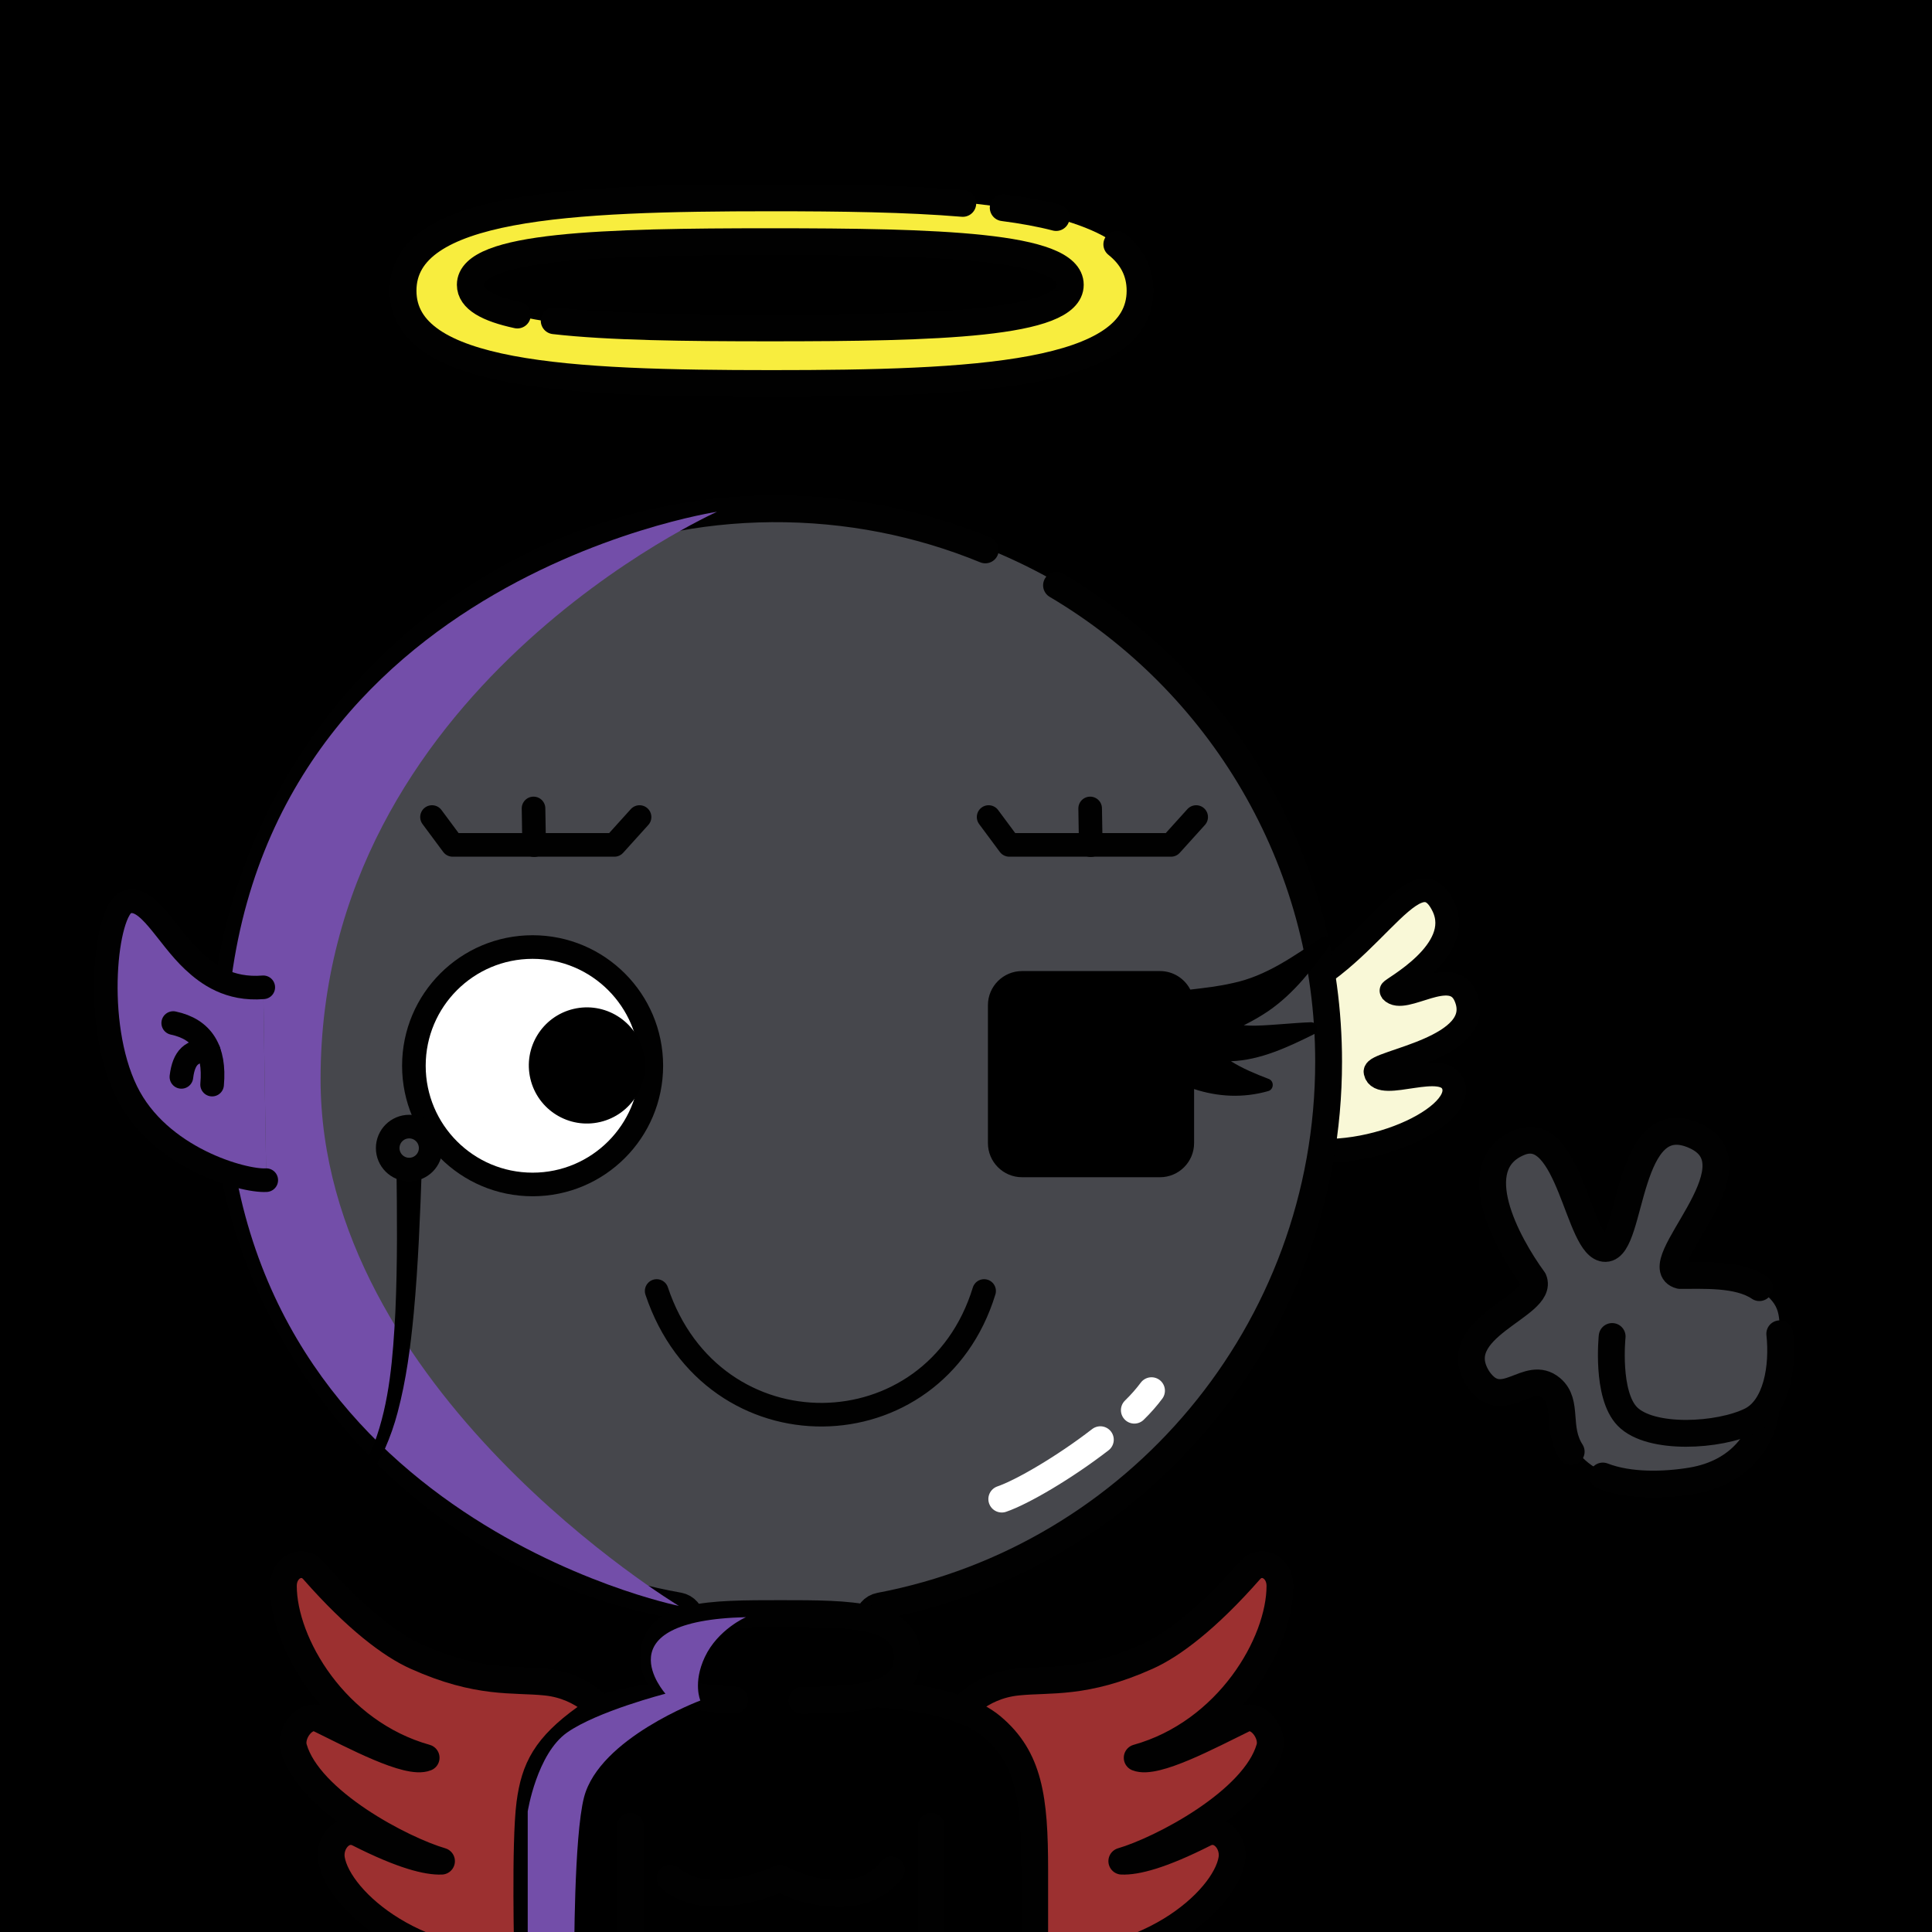
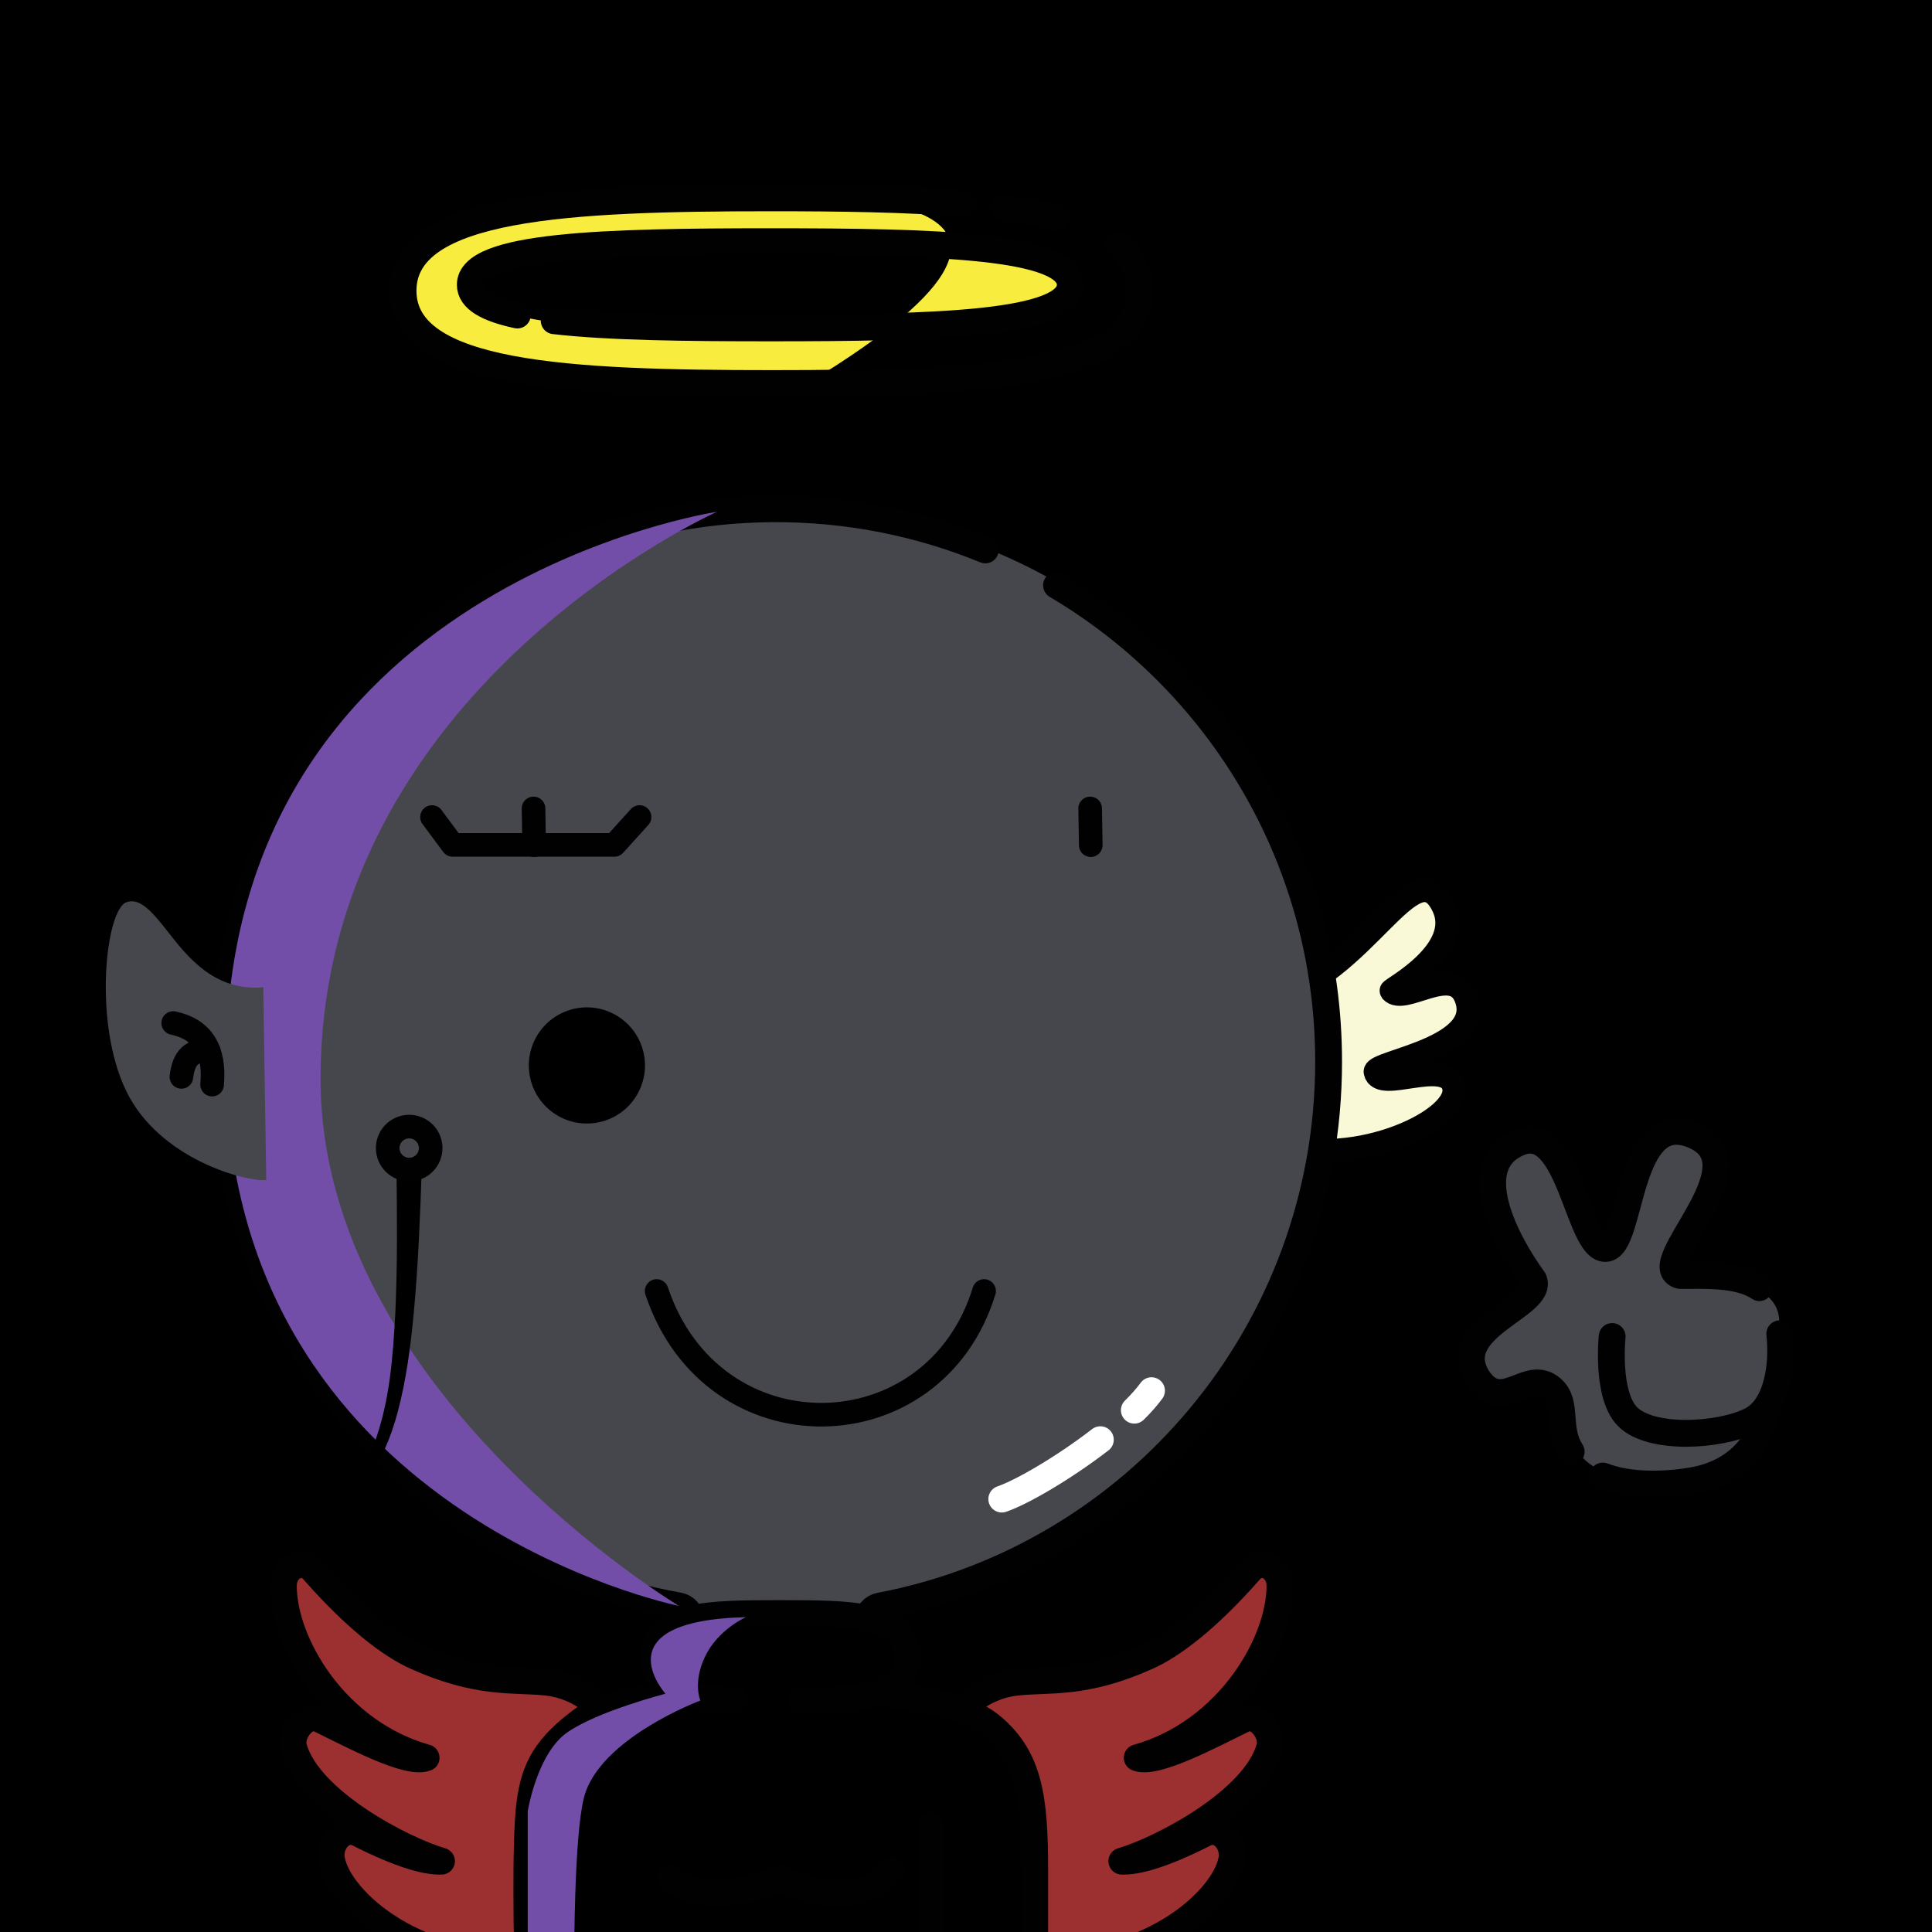
<svg xmlns="http://www.w3.org/2000/svg" version="1.1" width="1080px" height="1080px">
  <style>.s{fill:none;stroke:#010101;stroke-width:15;stroke-linecap:round;stroke-linejoin:round;stroke-miterlimit:10}.sw{stroke:#fff}.t{stroke-width:10}.b{fill:#000}.w{fill:#fff}.sh{fill:#734ea978;mix-blend-mode:multiply}.hr{fill:#2B1912}.bbg{fill:#46474c}.wn{fill:#9c3030}.fg,#bg{transform: scaleX(-1.0) translateX(-1080px)}.tp{fill:hsl(512deg 40% 30%)}#fc,#lf,#rf,#pp{transform:translate(67px,167px) scale(0.88)}</style>
  <rect x="0" y="0" style="fill:hsl(329deg 68% 73%)" width="1080" height="1080" />
  <g class="fg">
    <g class="s wn">
      <path d="M535.8,957.9c0,0,11-15.4,33-17.6c18.2-1.9,37.6,1.4,72.5-14.3c13.9-6.2,33.5-20.9,57.4-48.1c6.3-7.2,16.8-1.8,16.8,8.6c0,32.1-29.1,81.9-79.8,96.1c10.1,4.1,40.7-12.4,59.6-21.6c7.9-3.8,16.8,7.9,14.4,16.1c-8.5,29.8-60.9,57-82.6,63.3c7.9,0.3,21.7-3,46.4-15.5c8.5-4.3,16.7,5,15.1,14.5c-4,23.4-49.5,63.2-113.8,57.1" />
      <path d="M338.1,957.9c0,0-11-15.4-33-17.6c-18.2-1.9-37.6,1.4-72.5-14.3c-13.9-6.2-33.5-20.9-57.4-48.1c-6.3-7.2-16.8-1.8-16.8,8.6c0,32.1,29.1,81.9,79.8,96.1c-10.1,4.1-40.7-12.4-59.6-21.6c-7.9-3.8-16.8,7.9-14.4,16.1c8.5,29.8,60.9,57,82.6,63.3c-7.9,0.3-21.7-3-46.4-15.5c-8.5-4.3-16.7,5-15.1,14.5c4,23.4,49.5,63.2,113.8,57.1" />
    </g>
    <g id="rf">
      <path class="s" style="fill:#F9F8D7" d="M730.1,444.9c61-15.1,92-97.6,110.6-58.9c13.6,28.5-33.8,52.7-33,53.7c7.9,9,38.1-16.8,47,3.3c14.6,33.1-58.5,41.6-57.1,48.2c2.7,13.2,43.9-8.8,49.6,8.6c7,21.6-64.2,53.4-110.4,36.8" />
    </g>
    <g class="bbg">
      <path d="M873.3,793.1c0,0,5.7,32.1,37.2,32.1s84.4-62.9,84.4-78.7s-1.1-17.9-14.8-28.6C966.5,707.2,873.3,793.1,873.3,793.1z" />
    </g>
    <g class="s">
      <g class="bbg">
        <path d="M878.3,811.5c-8.6-13.4-1.4-27.2-11-35.4c-13.4-11.3-27.2,14.1-40.8-5c-19.1-29,37-40.9,30.8-55.7c-15.1-20.7-38.5-64.1-8.1-76.7c28.4-11.8,33,59.6,48.3,59.2c15.3-0.3,11.1-80.7,50.1-62.9c37.2,17-28.7,72.8-8.4,78c12.3,0.1,32.4-1.3,44.3,6.8" />
        <path d="M987.4,786.4c-1.4,17.5-14.3,36.8-41.8,41.4c-15,2.5-34.7,3.1-49.6-2.7" />
        <path d="M994.9,745.6c2,18.2-1.6,41.2-16.1,48.5c-17.7,8.8-56.2,11-69.1-2.3c-11.9-12.2-8.5-44.7-8.5-44.7" />
      </g>
    </g>
    <g class="bbg">
      <rect x="381.5" y="884.9" width="105.9" height="86.8" />
      <circle cx="436.4" cy="594.5" r="310.1" />
    </g>
    <g class="s">
      <g class="sw">
        <path d="M615.1,804.8c-20.2,15.6-43.7,29.3-55.1,33.2" />
        <path d="M643.7,777.4c-2.6,3.5-5.8,7.2-9.6,10.9" />
      </g>
      <path class="st17" d="M590.6,327.2c91,53.8,152.1,152.9,152.1,266.3c0,150.9-107.8,277.2-250.9,304.3c-3.8,0.7-6.6,4-6.7,7.9l-0.3,41.7" />
      <path class="st17" d="M386.2,947.3l0-41.6c0-4-2.9-7.3-6.8-8c-146.3-25.9-257.1-154.6-254.9-308.9C127,421.6,264,285.6,431.4,284.4c42.3-0.3,82.6,7.9,119.4,23" />
    </g>
    <g class="s">
      <g class="tp">
        <path d="M486.2,946.7c0,0,47.5,1,68.3,18.5c20.8,17.5,23.9,39.9,23.9,80c0,40.1,0,53.2,0,49.8c0-3.4-283.4,0.5-283.4,0.5s-1.7-65.3,1.2-87.3c2.6-19.7,8.8-31.9,31-47.9c17.8-12.8,58.7-13,58.7-13" />
        <path d="M410.7,950.3c-26.5-1-45.3-5.3-45.3-24c0-24.3,31.7-24.3,70.9-24.3s70.9,0,70.9,24.3c0,21.7-25.4,24-58.9,24.2" />
      </g>
-       <line x1="352.4" y1="1020.9" x2="352.4" y2="1094.8" />
      <line x1="520.6" y1="1020.9" x2="520.6" y2="1093.6" />
      <path d="M374.6,1049.9c0,0,10.3,9.9,29.1,8.4c18.8-1.4,32.3-8.4,32.3-8.4s15.4,9.2,34.8,8.6c19.4-0.6,27.5-13.2,27.5-13.2" />
    </g>
    <g class="sh">
      <path d="M400.8,286.1c0,0-221.6,98.9-221.6,317.1c0,174.2,200.3,294.5,200.3,294.5s-253.2-51-253.2-303.3C126.3,327.2,400.8,286.1,400.8,286.1z" />
      <path d="M417,904c0,0-15.7,6.8-23,22.3c-6.8,14.5-2.5,24.3-2.5,24.3s-56.3,21-65,54c-5.7,21.8-5.5,90.3-5.5,90.3l-26,0.7v-83c0,0,5.1-32.2,22-44.1c16.9-11.9,55-21.7,55-21.7S335.4,906,417,904z" />
    </g>
    <g id="fc">
      <path d="M191.88,550.03c-1.1,31.51-2.28,63.13-5.21,94.59c-2.02,21.12-4.74,42.23-10.23,62.84c-2.03,7.75-4.74,15.52-7.97,22.86c-0.59,1.22-2.11,4.32-2.69,5.49c-0.65,1.23-2.34,4.09-3.04,5.34c-1.47,2.22-3.03,4.68-4.74,6.74c-8.6,11.26-20.75,18.48-34.75,20.61c-1.97,0.27-4.1,0.42-6.08,0.64c-1.43,0.04-4.64,0.07-6.07,0.1c0,0,0-4.21,0-4.21c1.34-0.05,4.43-0.31,5.71-0.37c1.84-0.31,3.8-0.53,5.61-0.86c0,0,3.65-0.9,3.65-0.9c4.73-1.23,9.42-3.38,13.52-6.06c5.66-3.76,10.38-8.81,14.19-14.44c1.54-2.46,3.37-5.51,4.63-8.16c1.03-1.88,2.2-4.91,3.09-6.89c9.99-26.6,11.98-55.36,13.51-83.55c1.41-31.28,1.08-62.57,0.69-93.92C175.7,549.87,191.88,550.03,191.88,550.03L191.88,550.03z" />
      <circle cx="114.06" cy="742.77" r="29.27" />
-       <circle class="s w" cx="262.19" cy="487.23" r="75.41" />
      <ellipse transform="matrix(0.973 -0.23 0.23 0.973 -104.008 81.189)" cx="296.64" cy="487.23" rx="36.9" ry="36.9" />
      <circle class="s" cx="183.79" cy="539.53" r="13.65" />
      <path class="s" d="M549,630.31c-31.71,103.41-172.53,106.15-208,0" />
-       <path d="M751.46,432.59c6.26-7.18,11.84-14.55,17.16-22.13c2.2-3.16-1.63-7.02-4.8-4.93c-18.08,11.98-35.63,24.82-57.07,29.22c-8.8,2.04-17.77,3.05-26.76,4.1c-3.6-6.98-10.88-11.77-19.27-11.77h-87.62c-11.95,0-21.67,9.72-21.67,21.67v87.62c0,11.95,9.72,21.67,21.67,21.67h87.62c11.95,0,21.67-9.72,21.67-21.67v-34.34c15.18,4.97,31.09,5.83,47.03,1.31c3.74-1,3.98-6.45,0.3-7.76c-8.4-3.21-16.57-6.61-23.92-11.22c18.58-0.66,36.25-8.97,52.67-17.13c3.81-1.96,2.27-7.8-2.02-7.63c-11.78,0.43-23.24,1.85-34.85,2.16c-2.61,0.06-5.14-0.03-7.63-0.24c5.34-2.66,10.55-5.64,15.59-9.03C737.77,446.84,745.02,439.95,751.46,432.59z" />
      <g class="s">
        <path d="M330.13,329.24l-15.98,17.69c-38.66,0-66.93,0-102.73,0l-13.13-17.69" />
        <line x1="262.78" y1="323.78" x2="263.16" y2="347.1" />
-         <path d="M683.71,329.24l-15.98,17.69c-36.93,0-67.41,0-102.73,0l-13.13-17.69" />
        <line x1="616.37" y1="323.78" x2="616.75" y2="347.1" />
      </g>
    </g>
    <g id="lf">
      <path class="bbg" d="M91.1,437.4c-21.7,1.8-35.4-8.3-44.4-16.7c-17.2-16-29-42.4-42.6-37.3c-13.1,4.9-21.2,76.5,0,120c20.7,42.6,74.5,57.4,88.9,56.5" />
-       <path class="s sh" d="M91.1,437.4c-21.7,1.8-35.4-8.3-44.4-16.7c-17.2-16-29-42.4-42.6-37.3c-13.1,4.9-21.2,76.5,0,120c20.7,42.6,74.5,57.4,88.9,56.5" />
      <path class="s" d="M33.9,460.1c18.5,3.9,26.7,16.9,24.7,39.1" />
      <path class="s" d="M56.5,478c-10.7-1-15.9,3.9-17.4,16.3" />
    </g>
    <g style="fill:#F8ED3E">
-       <path d="M441.6,110.6c0,0-216.1-12-216.3,48.6c-0.2,69.8,226.1,55.1,226.1,55.1s185.8,10.8,185.8-55.1C637.2,101.5,441.6,110.6,441.6,110.6z M446.5,183.3c0,0-182.6,9.7-182.6-24.1s182.6-25.9,182.6-25.9s151.8-4.8,151.8,25.9S446.5,183.3,446.5,183.3z" />
+       <path d="M441.6,110.6c0,0-216.1-12-216.3,48.6c-0.2,69.8,226.1,55.1,226.1,55.1C637.2,101.5,441.6,110.6,441.6,110.6z M446.5,183.3c0,0-182.6,9.7-182.6-24.1s182.6-25.9,182.6-25.9s151.8-4.8,151.8,25.9S446.5,183.3,446.5,183.3z" />
    </g>
    <g class="s">
      <path d="M560.8,116.1c10.8,1.4,20.7,3.2,29.6,5.5" />
      <path d="M624.3,136.6c8.4,6.7,13,15.2,13,25.9c0,47.6-92.2,51.9-206,51.9s-206-4.3-206-51.9s92.2-51.9,206-51.9c39.1,0,75.7,0.5,106.9,3.1" />
      <path d="M289.2,176.1c-16.7-3.6-26.3-8.9-26.3-16.9c0-22.1,75.1-24.1,167.7-24.1s167.7,2,167.7,24.1s-75.1,24.1-167.7,24.1c-47.4,0-90.3-0.5-120.8-4" />
    </g>
  </g>
</svg>